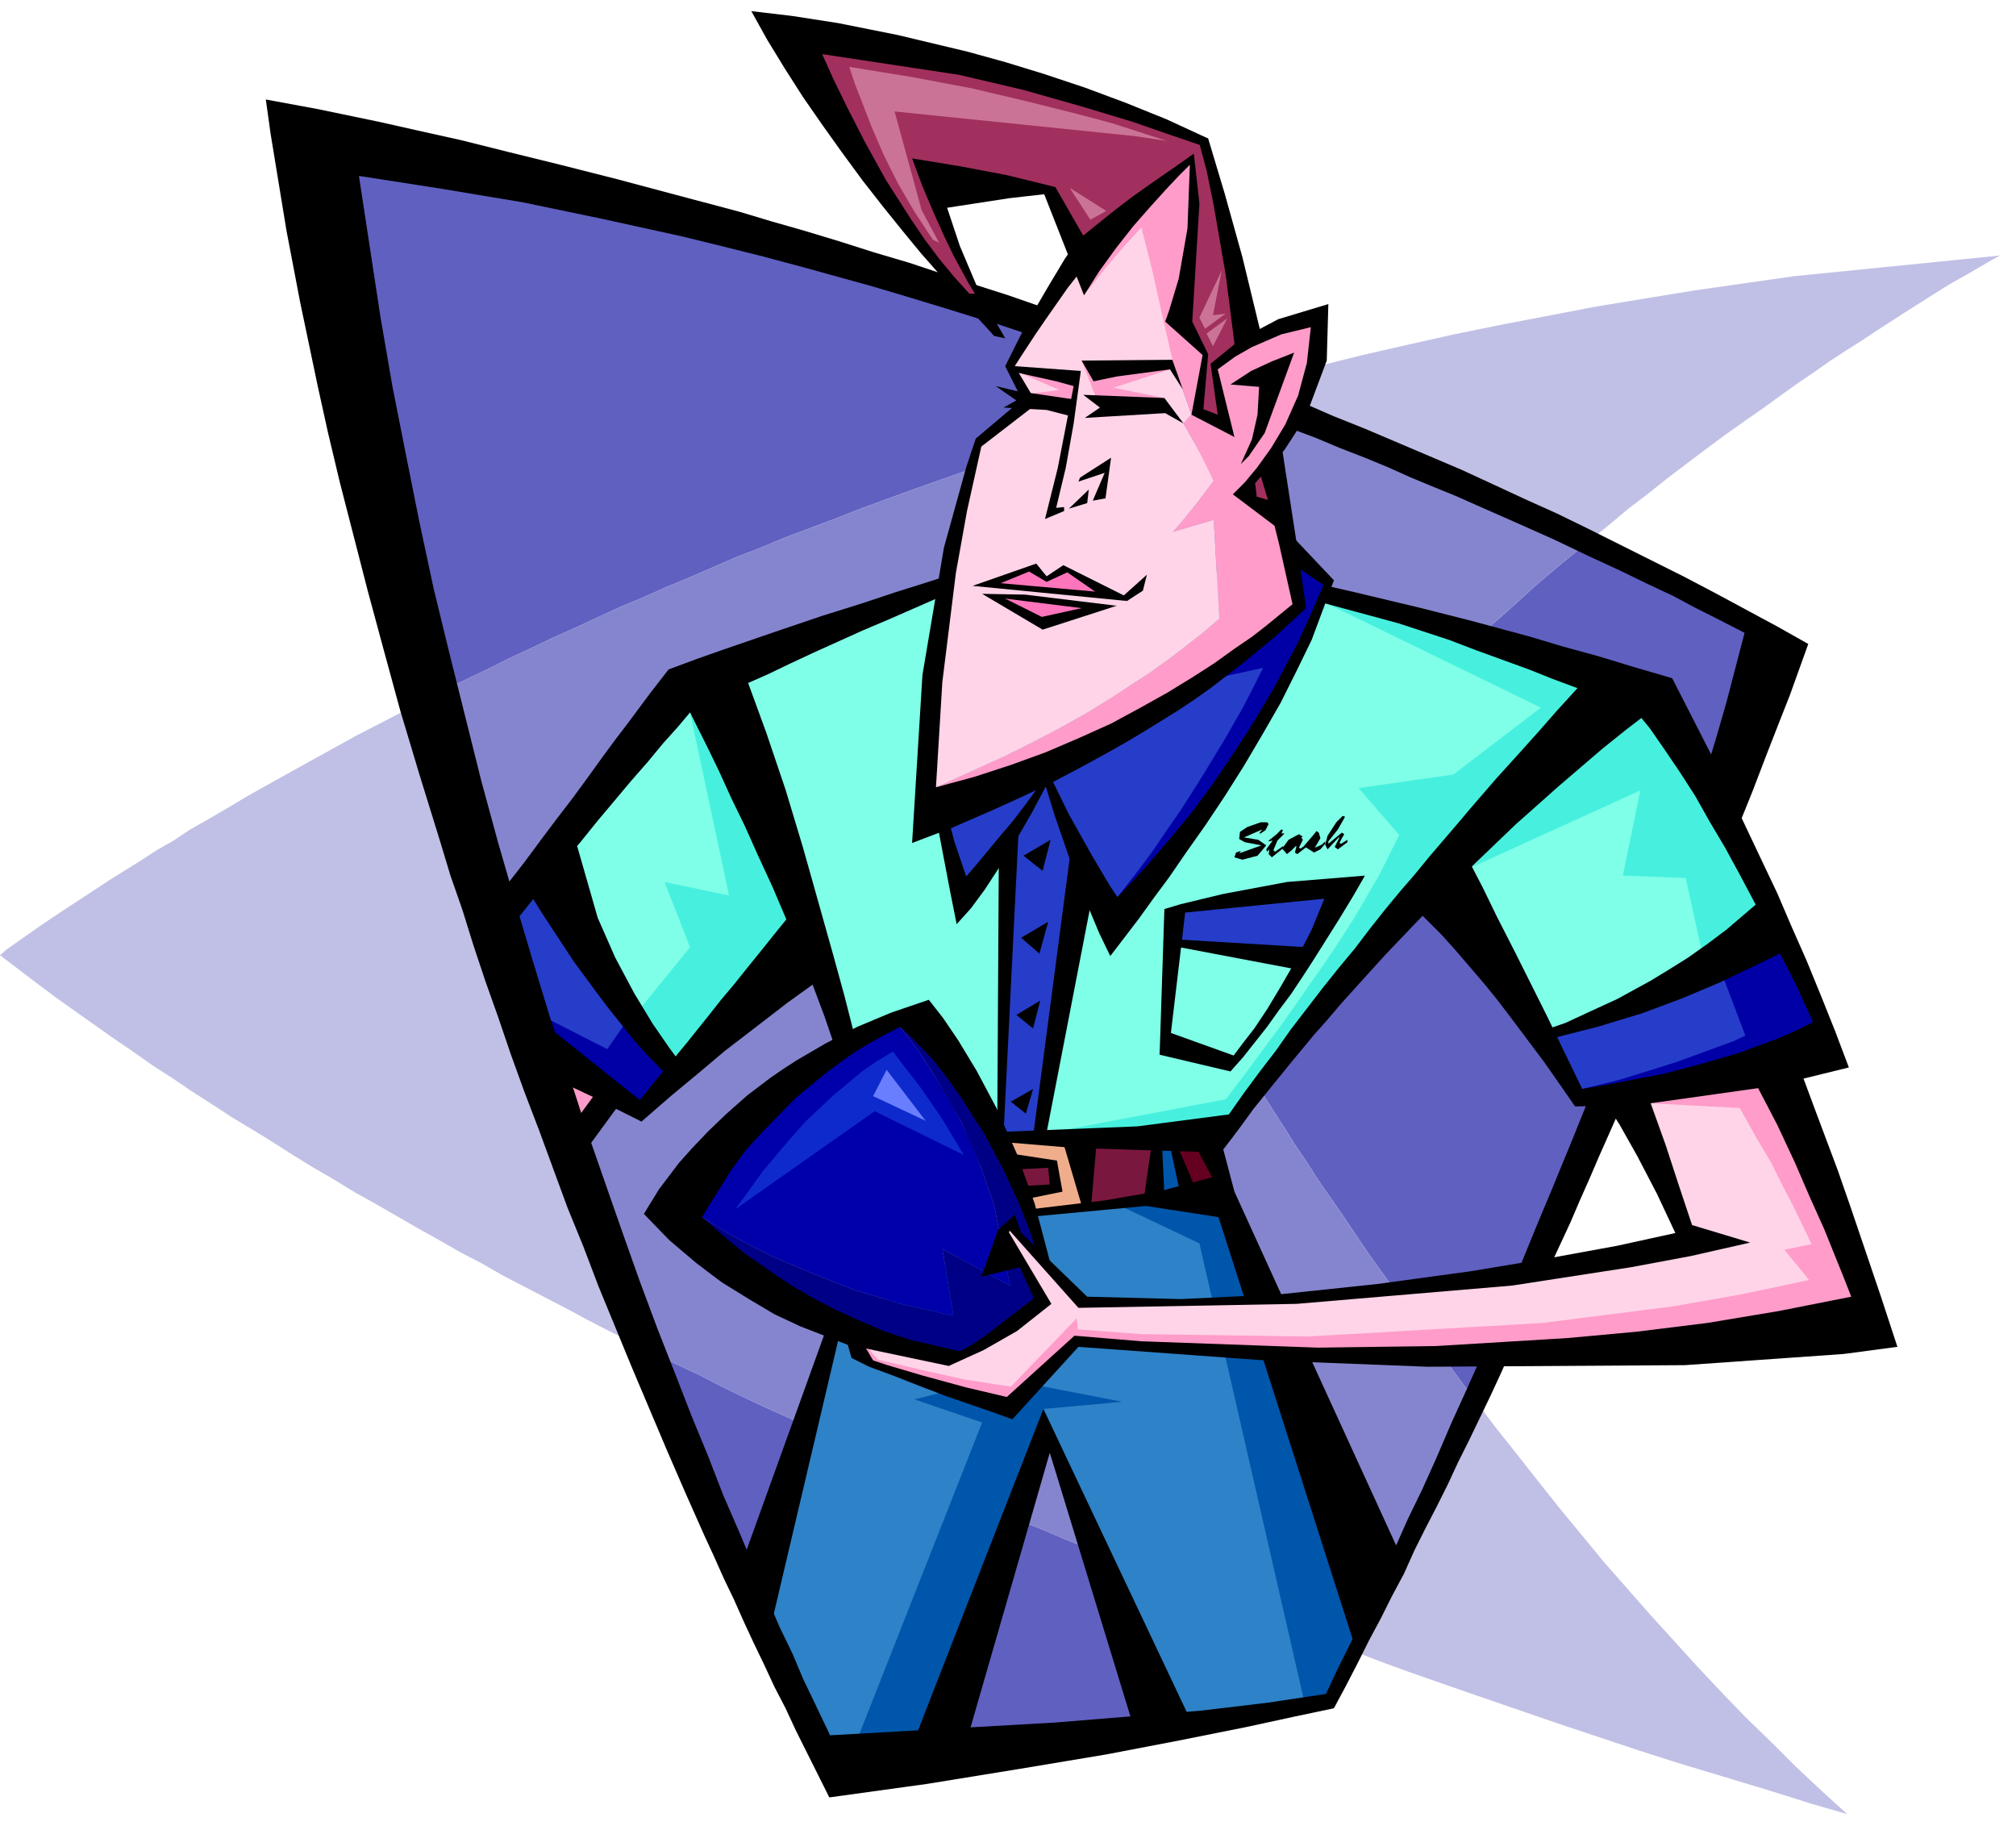
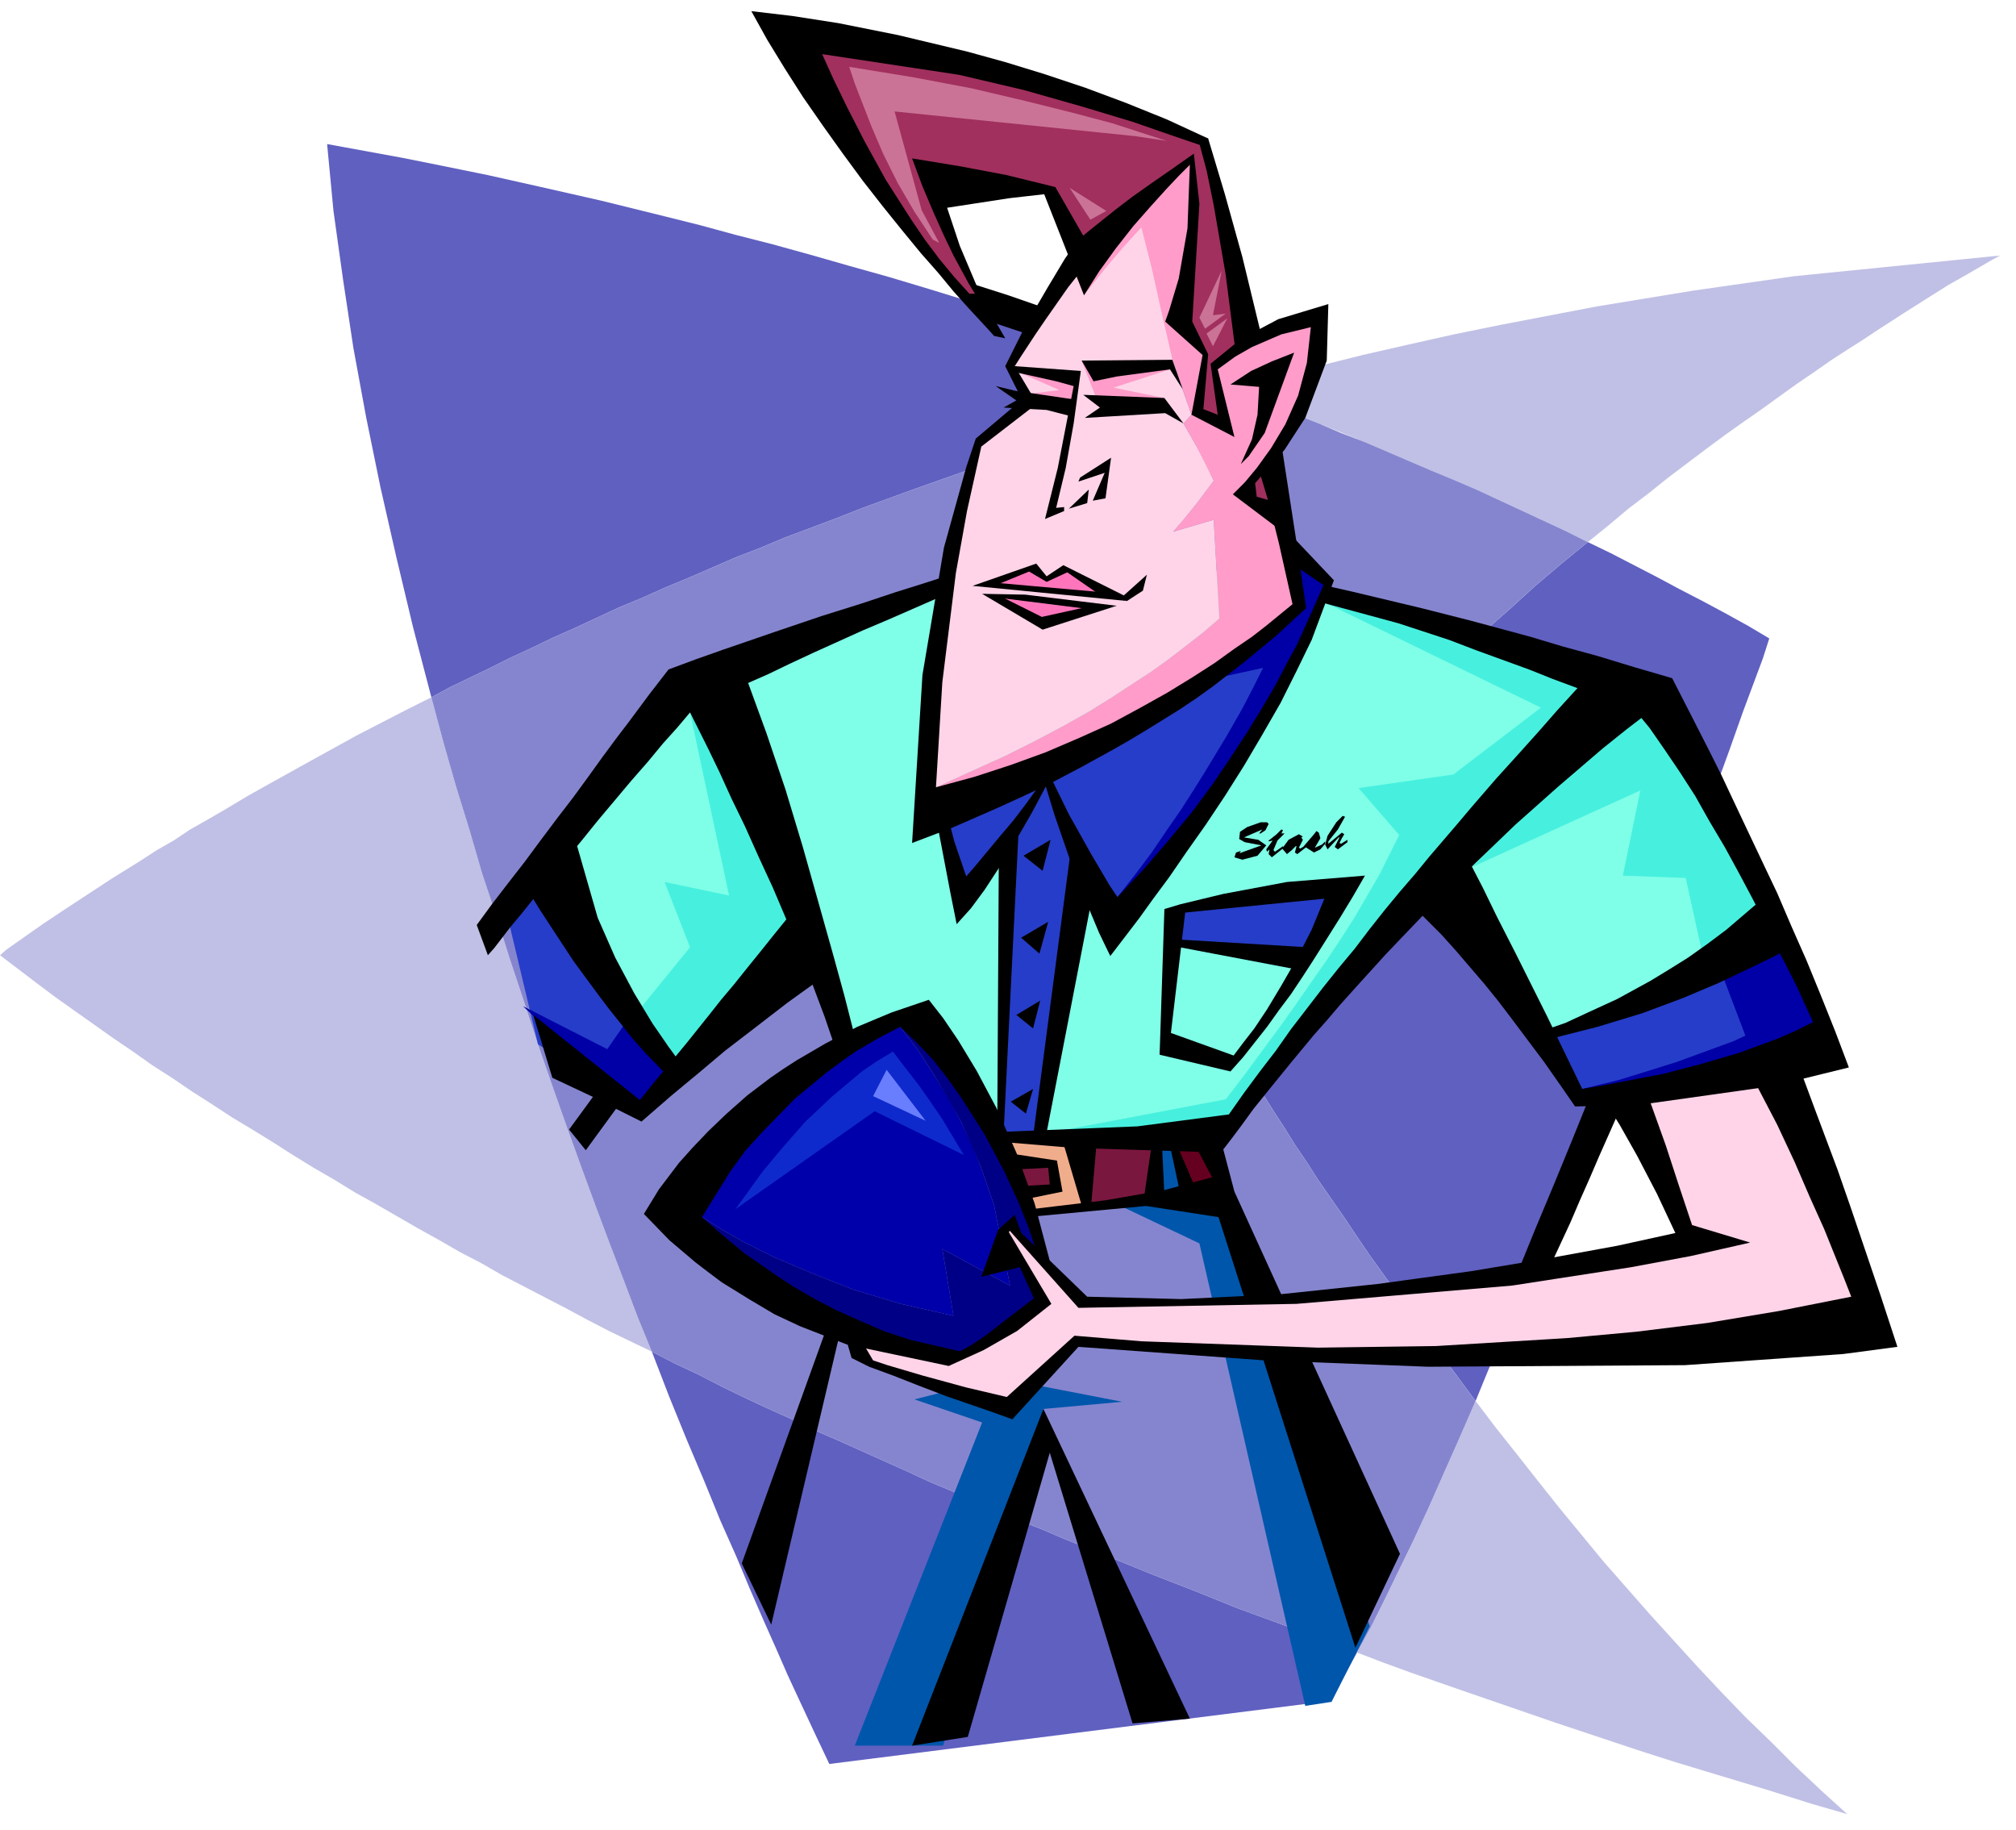
<svg xmlns="http://www.w3.org/2000/svg" width="401.267" height="364.198" fill-rule="evenodd" stroke-linecap="round" preserveAspectRatio="none" viewBox="0 0 2533 2299">
  <style>.pen1{stroke:none}.brush5{fill:#0056ab}.brush6{fill:#7fffe8}.brush7{fill:#ffd4e8}.brush8{fill:#ff9cc9}.brush11{fill:#263dc9}.brush15{fill:#7a173f}.brush19{fill:#cb7396}.brush22{fill:#000}</style>
  <path d="m1042 2216 627-79 18-28 18-33-49-18-50-19-52-19-52-21-54-21-54-22-55-22-28-12-28-11-28-12-29-12-28-13-29-12-28-13-29-13-29-13-29-13-30-13-29-14-29-13-30-14-29-14-29-15-30-14-29-15 22 57 22 54 22 52 20 49 20 45 18 43 17 39 16 36 14 32 13 28 21 45 18 38zm446-1002 26 44 32 52 20 32 23 36 12 19 13 20 13 21 15 22 14 22 16 23 16 23 16 24 17 25 18 25 18 25 18 26 19 26 20 27 20 27 20 27 16-39 17-39 16-40 17-41 17-41 16-41 16-41 16-40 16-41 16-41 16-40 15-39 15-39 14-38 14-37 13-35 26-68 23-63 20-55 17-48 25-67 8-25-27-16-29-16-28-15-29-15-28-15-29-15-29-15-29-14-33 27-33 28-33 30-33 29-33 31-34 32-32 32-33 33-32 34-32 35-32 35-31 36-30 37-30 37-28 38-28 39zM411 181l8 84 12 86 13 86 16 87 18 88 20 88 21 88 23 88 24-13 25-12 25-12 26-13 26-12 27-13 27-12 28-13 28-13 29-12 29-13 29-12 30-13 30-13 31-12 31-13 32-12 32-12 33-13 33-12 33-12 34-12 34-12 35-12 35-11 36-12 35-11 37-12 73-21 76-22-56-20-55-19-55-19-54-18-53-18-53-16-52-16-50-15-50-14-49-14-47-13-47-12-44-12-44-11-81-20-75-17-67-15-59-12-50-10-93-17z" class="pen1" style="fill:#6060c1" />
  <path d="m1854 1760-20 46-20 45-19 43-19 41-19 39-18 37-17 34-17 31 34 13 33 12 63 22 61 21 58 20 54 18 51 17 47 15 43 13 73 22 54 17 45 13-32-29-32-30-31-31-32-31-30-31-31-33-30-33-30-33-29-33-29-33-28-34-28-34-27-34-26-33-27-34-25-33zM0 1200l46 35 24 18 24 17 24 17 24 17 25 17 24 17 25 16 25 17 25 16 26 17 25 15 26 16 25 16 26 16 26 15 26 16 27 15 26 15 26 15 27 15 26 15 27 14 26 15 27 14 27 14 27 14 26 14 27 14 27 13 27 13-18-44-17-45-18-47-18-48-18-49-18-50-18-51-18-52-17-52-18-54-17-54-18-54-16-55-17-55-16-56-15-56-32 16-31 16-31 16-29 16-29 16-27 15-27 15-25 14-25 15-24 14-23 13-21 14-21 12-20 13-37 23-32 21-29 19-24 16-20 14-27 19-8 7zm2513-879-259 26-126 18-122 20-120 23-59 12-58 13-57 13-56 14-56 15-55 14 56 21 56 22 57 23 28 12 28 12 28 12 29 12 28 12 28 13 28 13 28 13 28 13 28 14 26-21 25-21 25-19 25-20 49-37 23-17 24-17 23-16 22-16 21-15 22-15 20-14 20-13 19-12 18-12 34-22 30-19 27-17 23-13 31-18 11-6z" class="pen1" style="fill:#c0c0e6" />
  <path d="m1488 1214 14-19 14-20 14-19 14-19 30-37 30-37 31-36 32-35 32-35 32-34 33-33 32-32 34-32 33-31 33-29 33-30 33-28 33-27-28-14-28-13-28-13-28-13-28-13-28-12-29-12-28-12-28-12-28-12-29-11-28-12-56-22-56-21-76 22-73 21-72 23-71 23-35 12-34 12-34 12-33 12-33 12-33 13-32 12-32 12-31 13-31 12-30 13-30 13-29 12-29 13-29 12-28 13-28 13-27 12-27 13-26 12-26 13-25 12-25 12-24 13 15 56 16 56 17 55 16 55 18 54 17 54 18 54 17 52 18 52 18 51 18 50 18 49 18 48 18 47 17 45 18 44 29 15 30 14 29 15 29 14 30 14 29 13 29 14 30 13 29 13 29 13 29 13 28 13 29 12 28 13 29 12 28 12 28 11 28 12 55 22 54 22 54 21 52 21 52 19 50 19 49 18 17-31 17-34 18-37 19-39 19-41 19-43 20-45 20-46-20-27-20-27-20-27-19-26-18-26-18-25-18-25-17-25-16-24-16-23-16-23-14-22-15-22-13-21-13-20-12-19-23-36-20-32-32-52-26-44z" class="pen1" style="fill:#8585cf" />
-   <path d="m1296 1525 241-32 184 550-52 94-209 25-143-355-143 393-143-2-85-192 99-338 251-143z" class="pen1" style="fill:#2e82c7" />
  <path d="m1074 2193 160-406-85-29 106-27 155 30-99 9-126 423h-111zm334-678 99 47 133 581 33-5 48-95-185-539-128 11z" class="pen1 brush5" />
  <path d="m902 848 157 460 98-38 96 162 287-12 11-15 13-17 18-23 22-29 26-33 30-37 16-20 17-21 18-21 18-22 20-22 19-23 21-23 21-24 21-23 22-24 23-24 23-24 23-23 24-24 23-23 24-23 25-22 24-22-457-143-400 21-283 112z" class="pen1 brush6" />
  <path d="m1532 777-7-124-51 15 13-15 17-21 15-20 6-8-9-20-13-24-16-28 10-11-24-69-14-61-12-54-13-51-22 24-23 27-27 34v-42l-21 25-18 24-15 22-13 19-25 39 19 46-60 53-31 115-18 125-14 192h10l44-20 42-19 38-19 36-19 32-18 29-18 26-17 23-15 21-15 17-13 27-21 21-18z" class="pen1 brush7" />
  <path d="m1563 617 33-33 25-36 27-72 9-80-47 14-42 20-30 19-12 8 11 73-33-12 10-73-29-43 16-133-3-68-38 29-36 32-33 33-29 34v42l27-34 23-27 22-24 13 51 12 54 14 61 24 69-10 11 16 28 22 44-6 8-15 20-17 21-13 15 51-15 7 124-21 18-27 21-17 13-21 15-23 15-26 17-29 18-32 18-36 19-38 19-42 19-44 20h-10v23l55-15 52-17 48-18 45-20 42-20 38-21 35-21 31-20 28-20 24-18 37-31 30-29-26-117-42-28z" class="pen1 brush8" />
  <path d="m1251 733 135 13-45-31-26 12-22-13-42 19zm1 17 122 13-67 19-55-32z" class="pen1" style="fill:#ff75bc" />
  <path d="m1537 530-34-15 11-70-33-44 10-72 7-128-144 121-38-86-147-3 65 152-14-4-29-34-29-37-17-22-19-25-18-26-19-27-35-56-30-55-20-53 52 8 129 25 81 19 85 22 42 13 42 14 39 14 38 16 55 253-41 27 11 73zm58 50-32 37 49 34-17-71z" class="pen1" style="fill:#a1305e" />
  <path d="m1948 1305 37 75 314-73-65-144-286 142zM691 1074l152 275-39 44-128-81-42-176 57-62z" class="pen1 brush11" />
  <path d="m1823 1081 118 213 33-8 80-26 48-20 48-25 22-14 22-16 37-36-164-280-244 212zM874 856l-180 207 15 34 16 36 20 43 23 48 25 47 26 43 12 18 12 17 175-173-144-320z" class="pen1 brush6" />
  <path d="m1623 697 8 65-36 29-42 32-26 19-29 20-32 21-35 21-38 22-40 22-42 21-44 20-45 18-47 17 37 98 53-54-9 360h52l54-327 38 64 10-12 27-34 18-23 20-27 23-29 23-33 23-34 24-35 22-37 21-36 19-36 16-35 22-65-45-32zm-143 445 205-23-45 87-166-21 6-43z" class="pen1 brush11" />
  <path d="m1198 1653-14-84 85 46-20-101-17-49-11-27-13-28-16-29-18-30-20-31-23-30-8-9-29 13-28 16-27 18-26 19-47 40-22 21-19 20-34 38-25 31-22 29 21 18 17-15 24 15 28 16 38 19 47 20 53 21 60 18 66 15z" class="pen1" style="fill:#00a" />
  <path d="m1137 1275-14 6 8 9 23 30 20 31 34 59 24 55 17 49 20 101-85-46 14 84-66-15-60-18-53-21-47-20-38-19-28-16-24-15-17 15 30 24 30 21 29 19 30 17 29 15 27 14 27 11 25 10 44 15 34 9 30 7 107-67 3-55-20-66-12-31-13-29-14-27-14-26-15-23-14-22-14-19-13-17-23-26-21-23z" class="pen1" style="fill:#000087" />
  <path d="m2044 1374 78 187-76 14-84 14-106 16-120 15-129 11-252 3-83-93-10 6 45 92-11 8-27 19-17 11-18 11-34 18-116-19v22l185 58 84-80 107 8 261 10 327-10 159-19 142-32-123-303-182 33z" class="pen1 brush7" />
  <path d="m1510 1432-47 1 9 62 65-14-27-49z" class="pen1" style="fill:#650020" />
  <path d="m1365 1435 3 82 104-22-9-62-98 2z" class="pen1 brush15" />
  <path d="M1455 1439v67l38-10-19-61-19 4z" class="pen1 brush5" />
  <path d="m1266 1430 78 5 21 83-69 7-30-95z" class="pen1" style="fill:#f0ad8c" />
  <path d="m1277 1460 45 2 3 30-38 6-10-38z" class="pen1 brush15" />
-   <path d="m709 1358 22 57 24-41-46-16zm380 351v-17l14 16 55 13 54 12 58 9 83-86 1 14 80 6 209 3 295-17 165-21 85-15 85-18-31-38 34-7-6-13-17-35-13-25-15-30-19-32-20-36-112-6 152-45 126 312-82 14-96 13-124 14-150 10-169 4-378-21-89 84-175-62z" class="pen1 brush8" />
  <path d="m1850 1089 211-96-22 107 79 3 24 109 85-70-164-271-213 218zM801 1271l66-81-32-82 81 17-49-230 149 254-166 200-49-78zm502 155 237-45 7-9 19-25 28-38 17-23 17-24 18-26 19-27 18-27 18-28 32-55 25-50-51-59 119-17 110-84-269-131 7-10 360 117-510 559-221 2z" class="pen1" style="fill:#47f0de" />
  <path d="m2163 1222 30 79-15 7-41 15-30 11-35 11-39 12-45 11 8 7 308-67-69-131-72 45zm-1375 60-25 36-106-54 142 132 46-47-57-67zm744-431 55-12-12 24-14 27-20 35-26 43-15 24-16 25-18 26-19 28-21 28-22 28 10 15 10-12 25-32 17-22 19-26 21-29 22-31 22-32 22-34 21-34 20-34 18-34 16-33 21-60-41-30 4 63-99 89z" class="pen1" style="fill:#0000a6" />
  <path d="m1507 399 28-59-11 56 16-2-26 19-7-14zm9 20 26-19-18 35-8-16z" class="pen1 brush19" />
-   <path d="m1291 495 40-5-50-22 72 5-5 39-57-17zm68-42 23 59 81-12-64-13 71-23-111-11z" class="pen1 brush8" />
+   <path d="m1291 495 40-5-50-22 72 5-5 39-57-17m68-42 23 59 81-12-64-13 71-23-111-11z" class="pen1 brush8" />
  <path d="m1466 177-31-10-37-12-49-13-60-15-68-16-74-14-80-13 7 21 21 54 15 35 18 36 21 36 23 35 8 4-22-41-34-124 302 31 40 6zm-122 59 26 40 20-11-46-29z" class="pen1 brush19" />
  <path d="m924 1519 16-22 18-25 25-30 29-33 34-32 37-31 19-13 20-12 9 12 24 31 14 20 15 22 27 45-112-55-175 123z" class="pen1" style="fill:#0f2acc" />
  <path d="m1114 1344 49 64-66-31 17-33z" class="pen1" style="fill:#697eff" />
  <path d="m1347 312-9 13-21 35-28 48-26 52 21 42-58 49-12 36-28 101-27 160-13 211 50-19 55-24 33-15 36-17 38-20 40-22 21-12 20-12 21-13 21-13 21-14 21-15 40-31 40-33 38-35-10-70-21-136-28 33 12 40 13 52 17 76-33 27-18 14-22 15-25 18-28 18-31 19-34 19-37 20-40 18-42 18-44 16-46 15-48 13 8-132 17-137 14-78 18-81 70-54-28-47 7-11 19-29 13-19 14-20 14-20 15-19-10-30zm171-138 21 70 22 79 24 99-33 17-12-94-15-87-9-44-11-41 13 1z" class="pen1 brush22" />
  <path d="m1546 483 36 3-2 35-7 31-14 31 10-10 20-29 37-101-28 11-26 12-26 17zm-271-23 83 6-9 66-10 56-12 50 10-1v5l-24 10 16-64 20-103-22-6-54-12 2-7z" class="pen1 brush22" />
  <path d="m1251 485 25 6 75 11-5 21-31-8-54-3 16-9-26-18zm108-32 15 26 29-6 67-9 16 25-13-37-114 1zm2 43 102 4 24 32-23-13-101 6 19-13-21-16zm-18 143 25-24-2 17-23 7z" class="pen1 brush22" />
  <path d="m1355 605 33-11-15 35 16-3 7-51-39 25-2 5zm222 2 37-42 26-40 27-72 2-71-63 19-47 25-38 31 9 64-18-7 6-69-20-41 9-148-7-63-27 19-26 18-24 17-21 16-30 24-11 9-35-61-61-15-58-11-61-10 13 35 14 33 13 29 12 25 19 35 8 13h-7l-19-21-19-23-18-24-17-25-32-50-27-49-22-43-17-35-14-31 172 26 81 19 74 21 63 19 49 17 44 15 2-11-26-12-26-12-52-21-51-19-51-17-49-15-47-13-88-21-75-15-58-9-51-6 20 36 22 36 23 36 25 36 25 35 25 34 25 32 25 31 23 28 22 25 19 23 17 19 25 27 9 10 14 3-19-33-16-31-22-52-16-48 78-12 44-5 50 127 19-30 21-29 22-28 22-25 19-21 16-17 14-14-3 80-11 63-12 40-5 14 47 42-14 75 54 28-21-85 22-16 21-12 37-16 37-9-5 45-11 41-16 36-18 30-18 25-15 18-15 15 69 52v-38l-39-11-2-17zm99 122-53-56 3 37 37 25-15 34-18 40-13 24-14 27-17 29-19 31-21 32-23 34-26 35-29 35-31 36-33 35-10-15-23-39-28-50-24-49-8 4-9 14-13 18-16 21-17 20-29 35-13 15-15-44-8-31-13 11 16 84 8 40 18-20 17-23 17-26 16-25 27-47 17-32 11 36 19 55 24 62 13 31 14 29 10-13 26-34 18-25 20-27 22-32 24-34 24-36 24-38 23-39 23-40 20-40 19-39 28-75zm265 565 26-9 28-13 37-17 42-23 23-14 24-15 24-17 24-18 48-41 34 63-25 13-29 14-38 18-45 19-51 19-56 17-59 15-7-11z" class="pen1 brush22" />
  <path d="m2266 1355 57-14-17-45-18-45-18-44-19-43-18-42-19-40-18-38-17-36-16-34-15-30-25-49-22-43-48-14-46-14-44-12-40-12-74-20-63-16-88-21-31-7-6 21 96 26 64 21 34 13 33 12 33 12 30 12 54 20 36 15 14 5 18 22 18 26 19 28 20 31 18 32 19 32 18 33 17 32 16 31 14 29 25 49 21 46-22 11-23 10-49 18-48 14-46 12-73 14-29 5-15-31-15-31-14-29-14-28-26-52-23-45-18-37-14-27-12-24-63 73 37 37 18 20 18 21 18 21 17 21 16 21 15 20 27 36 21 30 18 26 41-1 15 24 22 39 25 48 23 49-73 16-82 15-102 17-117 16-123 13-124 6-118-3-94-91-7 4 90 101 274-5 271-23 149-23 75-14 75-17-73-22-17-51-16-49-19-53 135-19 24 46 22 47 19 44 18 40 25 62 9 23-91 18-90 15-89 11-87 8-165 10-148 2-222-8-84-7-85 77-51-12-55-15-44-13-18-6-13-22-21-5 7 24 22 11 30 11 33 13 34 13 58 20 25 9 83-91 234 17 205 8 323-2 199-14 68-9-21-64-20-59-18-53-16-46-15-40-12-32-16-43z" class="pen1 brush22" />
  <path d="m1192 1716-128-27-59-23-32-15-32-19-34-21-16-12-17-13-33-28-32-33 19-31 25-33 17-19 20-21 23-22 26-23 29-22 16-11 17-11 36-21 40-21 43-18 47-16 18 23 19 28 23 38 25 47 25 56 23 64 19 72-16-10-10-30-13-33-19-41-24-45-30-47-17-24-18-23-20-21-21-20-27 14-29 17-17 12-19 14-40 33-41 42-21 23-19 26-36 58 25 22 29 24 19 13 20 14 23 15 26 15 27 14 29 13 30 13 33 11 69 16-20 17z" class="pen1 brush22" />
  <path d="m1192 1716 44-20 42-24 43-34-54-91-4 4 36 80-13 10-30 23-18 14-18 12-29 16 1 10z" class="pen1 brush22" />
  <path d="m1275 1526-21 19-21 59 52-13-20-39 7-11 15 19-12-34zm-55-1170 24 48 48 16 21-33-46-16-47-15zm687 1242 40-6 13-28 13-28 12-28 12-27 12-28 12-27 23-52-46 2-23 57-23 56-23 55-22 54z" class="pen1 brush22" />
-   <path d="m1863 1700-20 45-20 44-18 42-18 40-18 37-16 36-15 33-14 30-24 51-19 38-15 32-73 11-84 10-184 15-282 16-21-44-13-27-13-31-16-33-16-37-17-40-18-43-20-46-19-49-21-51-21-54-22-56-22-59-22-62-22-63-23-66-22-68-23-70-22-72-22-74-22-76-21-77-20-80-20-80-20-82-18-84-17-85-17-86-15-87-27-177 103 16 102 17 101 21 100 22 49 12 48 12 49 13 47 13 47 13 47 14 46 14 45 14-48-57-45-15-44-13-44-14-43-13-42-12-40-12-79-21-75-20-71-18-65-16-60-15-54-12-49-11-77-16-65-12 6 43 20 122 17 89 22 105 13 59 15 63 17 66 18 70 20 74 21 77 24 80 13 42 13 42 13 43 15 43 14 45 15 45 16 45 16 47 17 47 18 47 18 49 18 49 20 49 19 50 21 51 21 51 22 52 22 52 23 53 12 27 12 27 12 26 12 27 13 27 12 27 13 28 13 27 13 28 14 27 13 28 14 28 14 28 14 28 123-17 117-19 108-18 94-18 80-16 60-13 52-11 15-28 15-29 14-28 15-28 14-28 15-28 13-29 14-28 14-27 14-28 13-28 14-28 13-27 13-27 13-28 12-27h-34zm409-891-39-22-39-21-39-21-40-21-40-20-40-20-40-20-39-19-40-18-41-19-39-18-40-17-40-17-40-17-40-16-39-17-16 32 32 12 31 13 31 12 29 12 29 13 29 12 27 11 27 12 50 22 47 21 44 21 39 18 35 17 32 15 26 14 22 11 41 21-23 88-13 45-14 46 39 72 21-52 18-47 16-41 13-33 23-64z" class="pen1 brush22" />
  <path d="m663 1118 16 26 19 29 23 35 14 19 14 19 15 20 16 20 15 19 16 18 32 33 16-15-19-26-20-29-23-38-24-45-22-50-31-108-57 73z" class="pen1 brush22" />
  <path d="m1185 725-28 9-32 10-42 14-51 16-59 20-64 22-34 12-35 13-24 31-26 35-16 21-17 23-18 25-19 26-20 26-21 28-20 27-21 27-20 26-19 26 14 38 8-9 20-26 15-18 16-20 18-22 20-24 20-24 21-26 21-25 21-25 21-24 19-23 18-20 16-19 23 46 14 29 15 33 17 35 17 38 18 39 17 40-17 21-16 20-17 21-16 20-16 19-15 19-28 35-24 29-19 23-16 20-134-107 24 79 51 24-30 41 21 26 38-52 32 16 38-33 35-29 32-27 30-23 48-37 18-13 14-10 15 40 13 38 24-17-12-47-14-51-18-64-20-71-22-73-24-71-23-63 25-11 27-13 30-14 31-14 31-14 33-14 32-14 32-14 4-25zm151 711 23 78h12l7-80-42 2zm-67 13 59 9 7 39-44 9-7-16 35-2-2-21-38 2-10-20zm191-11 3 63-26 6 10-69h13zm10 1 13 61 21-3-25-58h-9zm-432 231-106 294 37 77 86-365-17-6zm178 512 103-357 104 340 72-6-184-389-165 423 70-11z" class="pen1 brush22" />
  <path d="m2074 893-75-46-12 12-31 34-21 24-26 29-29 32-32 37-16 19-18 21-18 21-18 22-19 22-19 23-19 24-19 25-20 24-20 25-20 26-20 26-19 27-20 26-20 27-19 27-115 15-173 7 8 13 84 7 158 5 17 32-60 16-75 13-92 11 5 9 139-13 91 14 34 106 48-2-62-136-14-53 10-13 12-16 16-22 21-26 26-32 29-35 16-18 17-20 18-20 19-21 20-22 21-22 22-23 22-23 24-23 24-24 25-24 25-24 27-24 27-24 28-24 28-24 30-24 30-23zm-315 1059-114-249-60-2 118 369 56-118z" class="pen1 brush22" />
  <path d="m1255 1072-2 346 8 5 19-383-25 32zm91-9-48 365h16l60-310-28-55zm117 79 20-6 54-13 80-15 98-8-15 26-17 28-22 35-12 19-13 20-14 21-15 20-15 21-15 19-15 19-16 18-89-21 4-31 89 32 12-16 14-18 16-24 18-30 19-33 19-37 16-39-191 19-10-6z" class="pen1 brush22" />
  <path d="m1463 1142-6 183 12-9 21-177-27 3z" class="pen1 brush22" />
  <path d="m1476 1180 167 10-13 28-153-29-1-9zm-156-125-34 20 24 19 10-39zm-3 103-34 20 23 20 11-40zm-10 99-30 18 21 17 9-35zm-9 111-28 16 19 15 9-31zm283-313 10 7-11 13-19 5-10-3 2-6 6-2-1 2-1 1 28-10-21-4-7-4 1-9 9-6 17-6h8l2 2-4 8-6 4h-2l4-5-23 10 18 3zm33-8-9 9-5 12 2 2 10-7 1 2-15 12-4-4 1-6-3 3-1-3 8-11-5 1v-1l10-8 6-6 2 1-2 4h4z" class="pen1 brush22" />
  <path d="m1623 1068-6 5-6-7 8-11 13-7 5 3-2 1 2 3-5 10 2 1 9-6 1 2-14 11-3-2 2-8h-1l-5 5z" class="pen1 brush22" />
  <path d="m1615 1067 2 2 14-15-16 13zm50-10v3l-6 7-8 4-11-7-1 2-1-2 1-2 12-14 3-4 3 2 2 7-7 12 9-4 4-4z" class="pen1 brush22" />
  <path d="m1643 1061 6 3 4-7-1-5-9 9zm26-1 17-14 3 2-3 5-3 6 2 1 8-5v3l-12 9-4-3 6-12h-1l-14 15-3-6 3-11 11-17 8-8 3 1-9 16-12 15v3zm-419-328-28 4 194 19-31-11-135-12z" class="pen1 brush22" />
  <path d="m1412 748-76-38-21 14-13-16-80 28 32-2 39-16 22 13 26-12 39 27 36 9 20-13 5-20-29 26zm-45 17 36-4-115-14-54-1 21 5 112 14z" class="pen1 brush22" />
  <path d="m1368 762-59 13-52-26-23-3 76 45 93-30-35 1z" class="pen1 brush22" />
</svg>